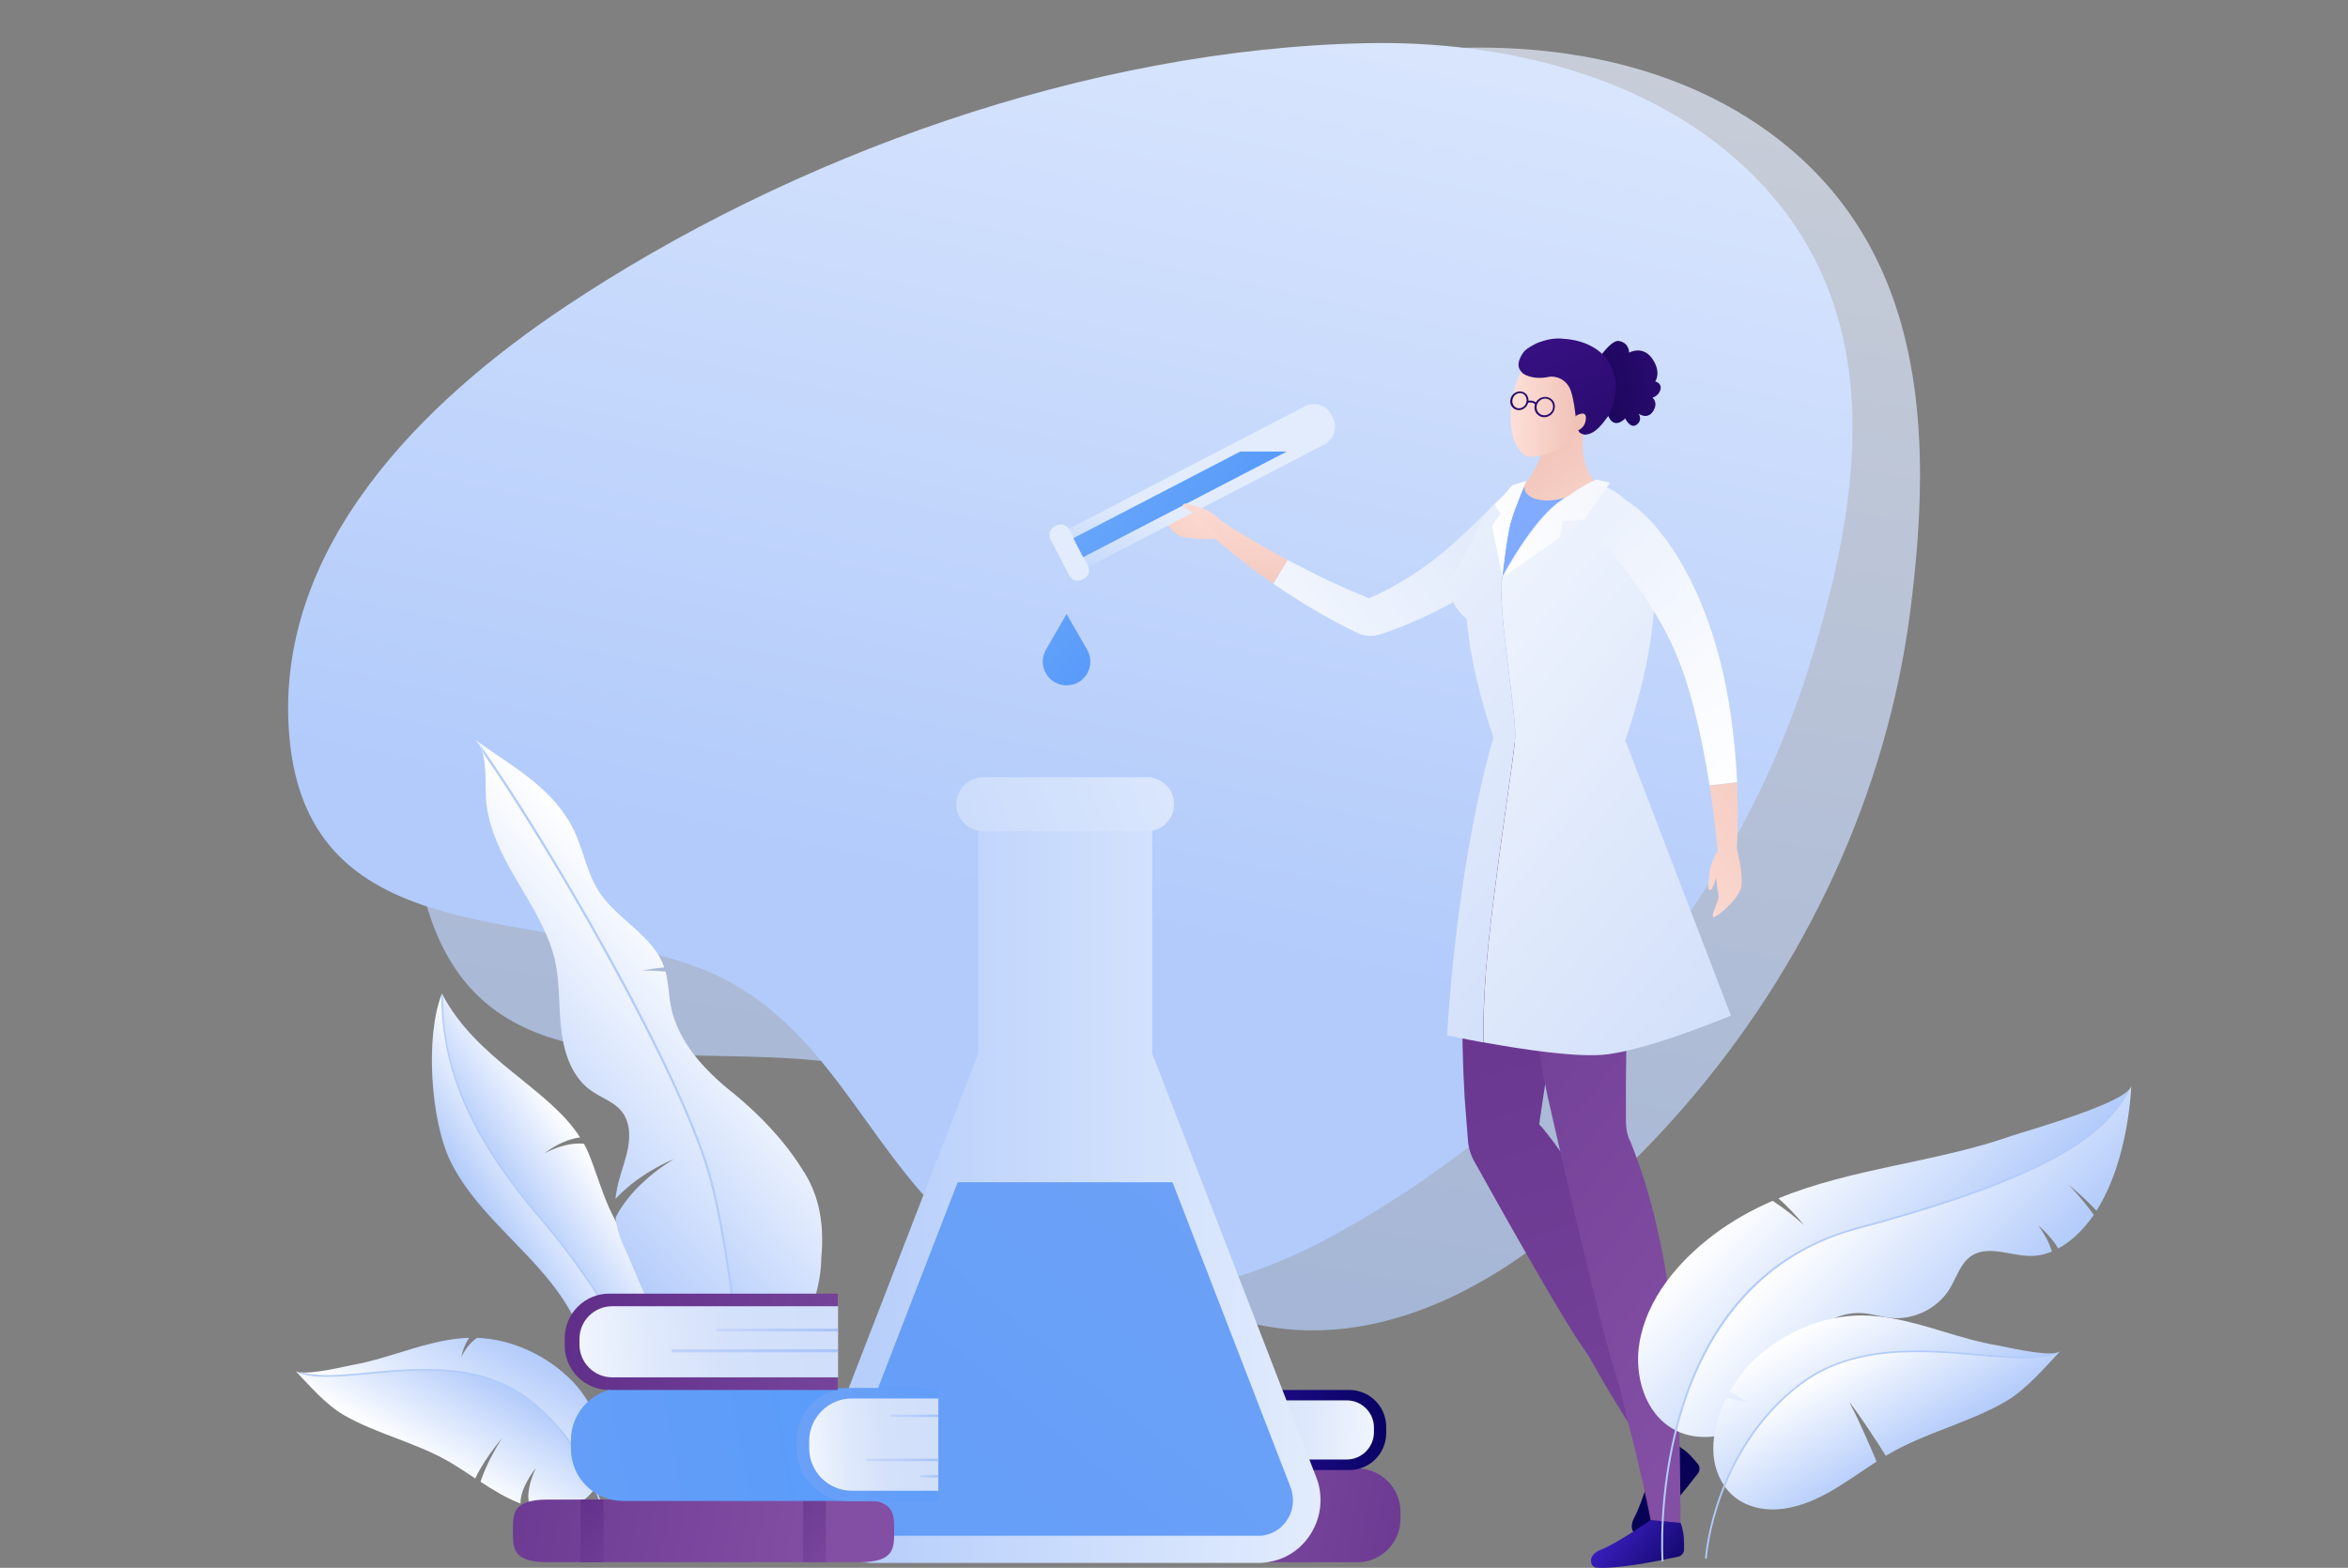
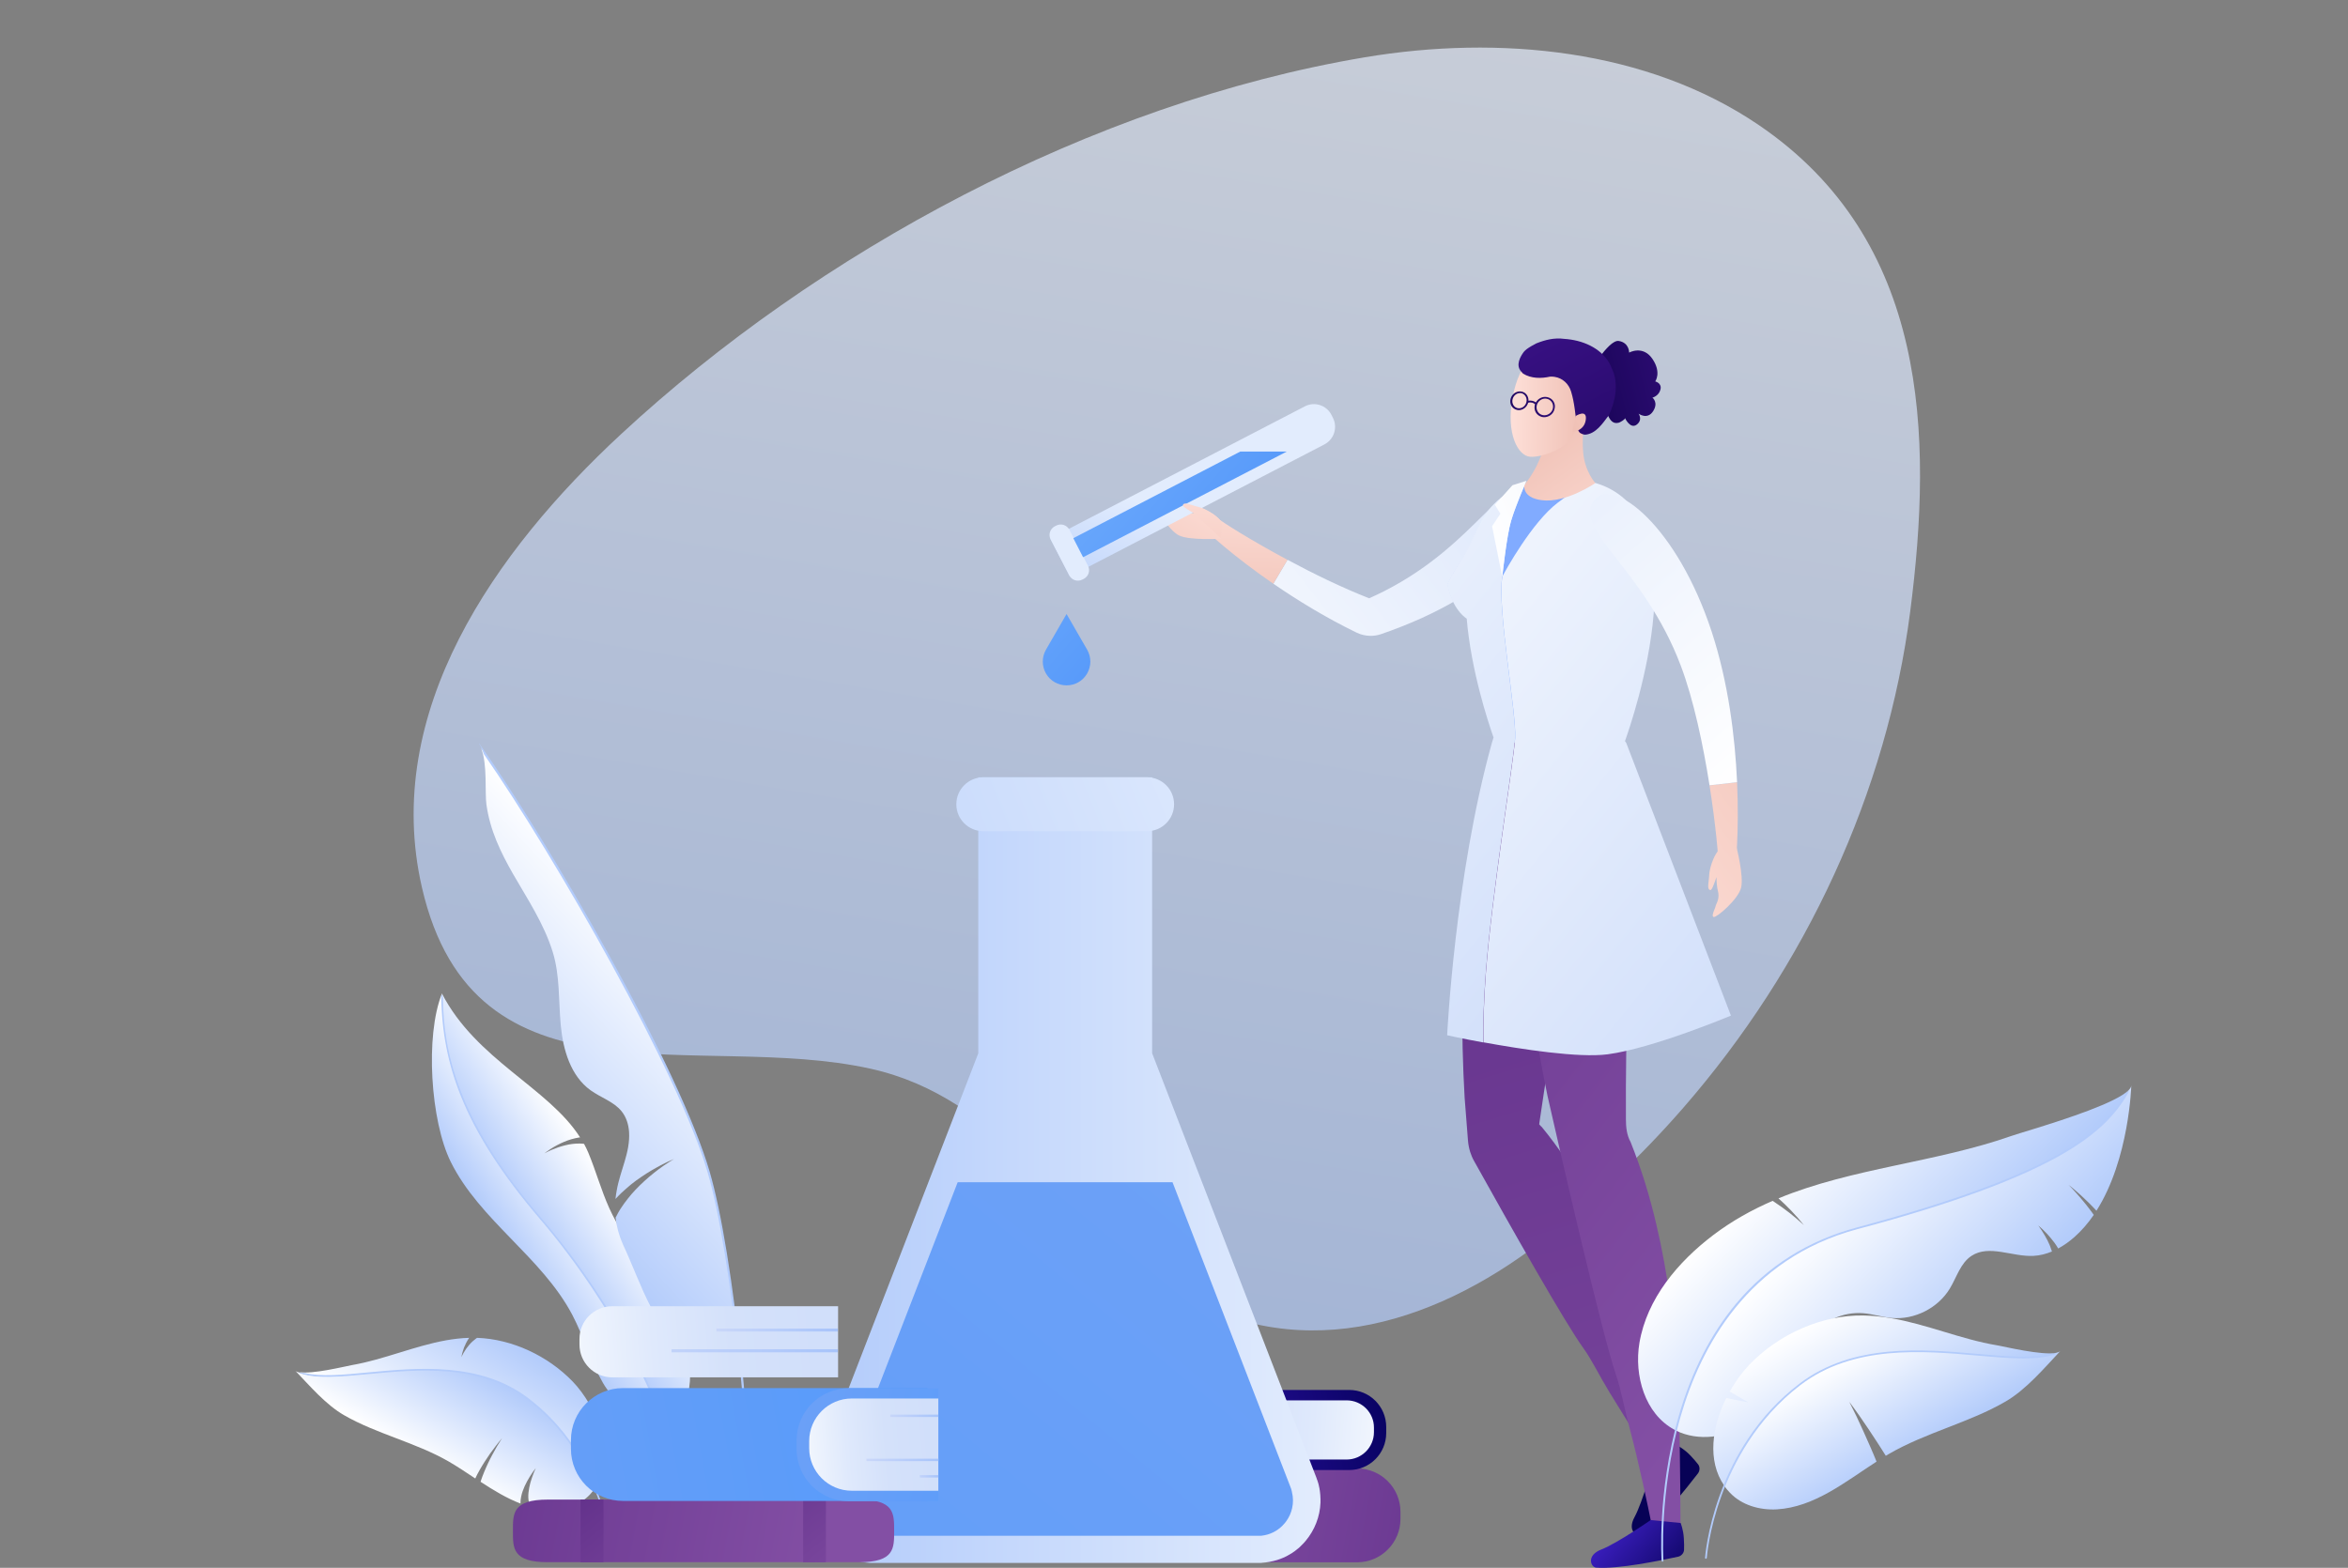
<svg xmlns="http://www.w3.org/2000/svg" width="527" height="352" viewBox="0 0 527 352" fill="none">
  <rect x="0" y="0" width="527" height="352" fill="#808080" stroke="none" />
  <path opacity="0.7" d="M139.419 97.451C183.322 56.747 244.823 23.213 306.301 12.867C336.503 7.8 369.692 11.046 394.713 28.047C432.85 53.945 433.854 97.661 428.743 137.267C423.491 178.018 405.379 217.017 377.815 248.706C368.269 259.682 357.556 269.794 345.885 278.785C321.052 297.887 290.056 307.205 261.464 288.546C238.148 273.32 224.821 246.441 195.342 239.926C156.808 231.425 106.417 250.248 94.7 199.245C85.644 159.803 111.061 123.723 139.419 97.451Z" fill="url(#paint0_linear_575_2084)" />
-   <path d="M335.848 252.536C324.458 261.97 312.112 270.377 298.971 277.546C271.033 292.772 238.777 297.443 213.803 274.907C193.451 256.529 185.025 228.085 157.04 217.366C120.443 203.378 67.298 214.587 64.754 162.628C62.793 122.438 94.302 90.561 126.955 68.797C177.556 35.052 244.285 10.929 306.883 9.691C337.622 9.084 369.855 17.117 391.584 37.504C424.704 68.563 417.935 111.812 405.892 150.134C393.498 189.53 368.688 225.33 335.848 252.536Z" fill="url(#paint1_linear_575_2084)" />
  <path d="M99.204 223.042C95.377 232.499 96.637 251.695 101.165 260.85C107.677 273.997 121.611 282.217 128.45 295.201C131.04 300.129 132.534 305.617 135.312 310.451C137.716 314.631 144.064 321.03 149.105 319.722C142.92 303.188 132.371 286.444 121.307 273.554C103.546 252.816 99.251 237.824 99.204 223.042Z" fill="url(#paint2_linear_575_2084)" />
  <path d="M136.735 271.218C134.915 267.178 133.748 262.881 132.044 258.795C131.764 258.117 131.437 257.463 131.087 256.81C130.76 256.763 130.41 256.74 130.06 256.74C129.523 256.74 128.986 256.763 128.45 256.833C127.913 256.903 127.376 256.996 126.839 257.137C126.302 257.277 125.765 257.417 125.252 257.604C124.715 257.79 124.202 258.001 123.688 258.211C123.175 258.444 122.661 258.678 122.171 258.958C122.615 258.608 123.081 258.281 123.548 257.977C124.015 257.674 124.528 257.37 125.019 257.113C125.532 256.833 126.046 256.599 126.582 256.366C127.119 256.132 127.656 255.946 128.216 255.782C128.776 255.619 129.36 255.479 129.943 255.385C130.037 255.362 130.13 255.362 130.2 255.362C123.081 244.199 106.86 237.941 99.181 223.042C99.228 237.801 103.522 252.816 121.284 273.554C132.347 286.468 142.897 303.188 149.082 319.722C150.436 319.371 151.696 318.461 152.77 316.826C156.808 310.568 154.404 300.806 151.323 294.711C147.168 286.468 140.54 279.625 136.735 271.218Z" fill="url(#paint3_linear_575_2084)" />
  <path d="M159.025 263.021C152.233 239.739 123.618 190.254 108.004 168.023C109.427 171.572 108.797 177.831 109.171 180.61C109.988 186.471 112.415 191.422 115.146 196.209C118.39 201.861 122.054 207.302 124.062 213.747C125.695 219.025 125.345 224.676 125.859 230.188C126.372 235.699 128.076 241.56 132.557 244.783C134.845 246.441 137.739 247.305 139.513 249.5C140.586 250.831 141.077 252.466 141.193 254.171C141.473 258.771 139.209 262.718 138.416 267.295C138.299 267.925 138.206 268.556 138.136 269.187C138.579 268.719 139.023 268.252 139.466 267.832C140.166 267.178 140.89 266.548 141.613 265.941C142.36 265.357 143.107 264.773 143.901 264.259C144.671 263.722 145.464 263.232 146.281 262.741C147.098 262.274 147.915 261.807 148.732 261.387C149.572 260.966 150.413 260.569 151.276 260.219C150.483 260.686 149.689 261.2 148.942 261.714C148.172 262.251 147.448 262.788 146.725 263.372C146.001 263.956 145.301 264.539 144.624 265.17C143.947 265.777 143.294 266.431 142.664 267.085C142.033 267.739 141.45 268.439 140.89 269.14C140.33 269.84 139.816 270.564 139.326 271.312L138.976 271.872L138.649 272.456C138.532 272.643 138.439 272.83 138.346 273.04L138.182 273.32C138.182 273.343 138.159 273.367 138.159 273.367C138.392 275.445 138.953 277.453 139.816 279.392C144.111 288.523 146.888 299.382 155.944 304.729C157.671 305.71 159.585 306.457 161.709 306.901C163.32 307.228 164.86 307.322 166.33 307.228C164.557 290.998 162.106 273.554 159.025 263.021Z" fill="url(#paint4_linear_575_2084)" />
-   <path d="M180.241 262.788C178.841 260.546 177.3 258.374 175.596 256.319C172.212 252.209 168.338 248.473 164.3 245.203C162.713 243.942 161.149 242.588 159.679 241.14C155.267 236.82 151.65 231.682 150.529 225.68C150.062 223.182 150.039 220.59 149.386 218.138C149.035 218.091 148.662 218.067 148.312 218.044C146.912 217.927 145.511 217.881 144.111 217.927C145.488 217.624 146.888 217.414 148.289 217.273C148.545 217.25 148.825 217.227 149.082 217.203C149.082 217.18 149.059 217.157 149.059 217.133C146.725 210.291 139.163 206.788 134.938 200.927C131.39 195.999 130.947 189.764 127.819 184.533C122.731 175.963 114.305 171.712 106.533 166.014C107.14 166.458 107.607 167.159 107.957 167.999C123.571 190.254 152.186 239.715 158.978 262.998C162.059 273.53 164.51 290.975 166.284 307.228C177.744 306.411 184.232 293.31 184.349 282.217C184.512 280.536 184.582 278.831 184.512 277.15C184.396 272.106 183.089 267.155 180.241 262.788Z" fill="url(#paint5_linear_575_2084)" />
  <path d="M104.153 302.534C103.896 303.235 103.686 303.959 103.569 304.706C103.849 304.029 104.223 303.398 104.643 302.791C105.063 302.207 105.53 301.647 106.043 301.18C106.3 300.946 106.557 300.736 106.837 300.526C106.907 300.479 107 300.409 107.07 300.362C115.006 300.643 122.941 304.426 128.45 310.077C133.934 315.729 138.556 326.798 133.561 334.107C130.854 327.522 126.209 319.885 118.367 313.977C101.562 301.343 77.008 311.852 67.205 308.045C70.006 308.606 77.545 306.738 78.992 306.481C86.204 305.22 92.949 302.207 100.091 300.923C101.795 300.619 103.546 300.409 105.296 300.362C105.273 300.409 105.25 300.433 105.226 300.479C104.783 301.133 104.433 301.834 104.153 302.534Z" fill="url(#paint6_linear_575_2084)" />
  <path d="M118.343 314C126.209 319.909 130.83 327.545 133.538 334.13C133.211 334.621 132.814 335.111 132.394 335.555C130.06 338.054 126.489 339.081 123.081 338.918C121.728 338.848 120.397 338.614 119.114 338.287C119.09 338.194 119.067 338.124 119.02 338.054C118.74 337.563 118.6 336.886 118.577 336.185C118.553 335.485 118.647 334.738 118.787 333.99C118.927 333.243 119.137 332.496 119.394 331.772C119.65 331.024 119.93 330.301 120.257 329.6C119.767 330.207 119.324 330.861 118.903 331.538C118.483 332.215 118.11 332.916 117.76 333.663C117.433 334.411 117.13 335.181 116.966 336.045C116.873 336.466 116.826 336.909 116.826 337.376C116.826 337.446 116.826 337.516 116.826 337.563C113.699 336.372 110.758 334.574 107.864 332.682C107.887 332.636 107.91 332.566 107.91 332.519C108.027 332.192 108.144 331.842 108.26 331.515C108.4 331.188 108.517 330.838 108.657 330.511C108.937 329.857 109.217 329.18 109.521 328.549C109.824 327.895 110.151 327.265 110.501 326.611C110.851 325.98 111.201 325.35 111.551 324.719C111.925 324.089 112.298 323.482 112.695 322.874C112.228 323.435 111.761 323.995 111.318 324.579C110.874 325.163 110.431 325.747 110.011 326.331C109.591 326.938 109.194 327.545 108.797 328.152C108.4 328.759 108.027 329.39 107.654 330.044C107.467 330.371 107.303 330.698 107.117 331.024C106.953 331.328 106.813 331.632 106.673 331.935C104.666 330.604 102.659 329.25 100.675 328.105C93.229 323.832 84.5 321.917 77.242 317.737C73.157 315.401 69.516 311.128 66.272 307.742C66.435 307.929 66.738 308.045 67.135 308.139C76.985 311.852 101.538 301.343 118.343 314Z" fill="url(#paint7_linear_575_2084)" />
  <path d="M99.041 223.579C99.134 231.682 100.535 238.851 103.452 246.114C106.953 254.825 112.765 263.815 121.167 273.647C138.369 293.73 155.337 324.696 154.497 348.632C154.497 348.726 154.567 348.819 154.66 348.819C154.707 348.819 154.73 348.819 154.777 348.796C154.824 348.773 154.847 348.702 154.847 348.656C155.057 342.911 154.264 336.559 152.49 329.74C150.856 323.411 148.359 316.733 145.138 309.867C139.186 297.256 130.784 284.319 121.448 273.437C102.589 251.438 99.578 236.119 99.391 224.046C99.321 223.836 99.275 223.625 99.228 223.415C99.181 223.415 99.158 223.415 99.111 223.415C99.088 223.462 99.064 223.532 99.041 223.579Z" fill="#B2CBFB" />
  <path d="M107.514 166.948C107.794 167.322 108.004 167.742 108.167 168.209C108.33 168.536 108.447 168.863 108.54 169.214C124.855 192.73 152.326 240.906 158.792 263.115C161.476 272.269 163.973 287.612 166.237 308.723C168.384 328.689 165.117 348.889 165.093 349.076C165.07 349.216 165.163 349.356 165.303 349.38C165.397 349.403 165.467 349.356 165.514 349.31C165.56 349.263 165.584 349.216 165.584 349.17C165.607 348.959 168.898 328.689 166.727 308.676C164.44 287.542 161.943 272.152 159.258 262.975C156.108 252.209 147.892 234.578 136.105 213.35C126.489 195.976 115.379 177.948 107.537 166.902C107.537 166.925 107.514 166.925 107.514 166.948Z" fill="#B2CBFB" />
  <path d="M137.132 348.446C137.132 348.399 136.689 343.028 134.145 336.139C131.811 329.787 127.143 320.819 118.227 314.117C107.607 306.154 93.836 307.438 82.75 308.489C76.331 309.096 70.776 309.61 67.159 308.232C67.182 308.186 67.229 308.162 67.252 308.115C67.625 308.232 68.046 308.256 68.442 308.256C71.967 309.143 77.008 308.676 82.726 308.115C93.86 307.065 107.724 305.757 118.46 313.814C122.428 316.803 125.905 320.469 128.776 324.743C131.087 328.152 133.001 331.935 134.495 336.022C137.039 342.958 137.482 348.352 137.482 348.422C137.482 348.469 137.482 348.492 137.459 348.516C137.435 348.562 137.389 348.609 137.319 348.609C137.225 348.633 137.155 348.562 137.132 348.446Z" fill="#B2CBFB" />
  <path d="M304.62 329.693H247.717V350.757H304.597C309.965 350.757 314.33 346.39 314.33 341.019V339.431C314.33 334.06 309.988 329.693 304.62 329.693Z" fill="url(#paint8_linear_575_2084)" />
  <path d="M262.468 329.715H245.733V350.779H262.468C267.836 350.779 272.201 346.412 272.201 341.041V339.453C272.201 334.082 267.86 329.715 262.468 329.715Z" fill="url(#paint9_linear_575_2084)" />
  <path d="M261.885 331.632H245.733V348.866H261.885C266.273 348.866 269.844 345.293 269.844 340.903V339.595C269.844 335.204 266.296 331.632 261.885 331.632Z" fill="url(#paint10_linear_575_2084)" />
-   <path d="M249.187 345.946H245.733V346.39H249.187V345.946Z" fill="url(#paint11_linear_575_2084)" />
  <path d="M254.695 334.644H245.733V335.088H254.695V334.644Z" fill="url(#paint12_linear_575_2084)" />
  <path d="M259.153 342.887H245.733V343.331H259.153V342.887Z" fill="url(#paint13_linear_575_2084)" />
  <path d="M302.823 312.062H260.158V330.044H302.823C307.421 330.044 311.132 326.331 311.132 321.73V320.376C311.132 315.775 307.421 312.062 302.823 312.062Z" fill="url(#paint14_linear_575_2084)" />
  <path d="M302.24 314.397H260.111V327.685H302.24C305.624 327.685 308.378 324.929 308.378 321.543V320.539C308.401 317.153 305.647 314.397 302.24 314.397Z" fill="url(#paint15_linear_575_2084)" />
  <path d="M291.2 322.453H260.157V323.014H291.2V322.453Z" fill="url(#paint16_linear_575_2084)" />
  <path d="M282.797 318.577H260.157V319.114H282.797V318.577Z" fill="url(#paint17_linear_575_2084)" />
  <path d="M335.429 166.715H357.952C357.462 170.451 356.622 176.943 356.062 180.75C355.268 187.078 354.498 193.36 353.681 199.642C351.09 219.959 348.5 231.238 345.559 251.765C345.535 251.976 345.489 252.209 345.465 252.419C345.652 252.653 345.839 252.863 346.072 253.05C348.009 255.408 349.807 257.861 351.487 260.359C353.168 262.858 354.731 265.427 356.202 268.042C366.448 286.141 377.161 326.401 377.161 326.401L372.47 331.095C370.252 326.751 365.328 319.325 361.22 312.553C358.956 308.839 357.205 305.196 355.432 302.744C351.324 297.116 338.907 275.141 330.854 260.663C330.481 260.009 330.201 259.332 329.968 258.608C329.711 257.767 329.547 256.903 329.477 256.016C329.174 252.092 328.894 248.753 328.731 246.441C328.31 239.132 328.124 231.635 328.24 224.56C328.357 217.484 328.801 210.805 329.641 205.107C332.232 187.709 334.355 172.903 335.429 166.715Z" fill="url(#paint18_linear_575_2084)" />
  <path d="M376.671 324.649C376.671 324.649 378.048 325.35 379.425 326.798C380.102 327.498 380.686 328.199 381.129 328.759C381.573 329.32 381.549 330.184 381.106 330.791C378.702 333.92 372.563 341.673 368.572 344.499C367.615 345.176 365.071 343.869 366.868 340.599C368.665 337.33 371.093 328.456 371.093 328.456L376.671 324.649Z" fill="url(#paint19_linear_575_2084)" />
  <path d="M364.558 166.271C364.628 170.008 364.768 176.5 364.768 180.306C364.931 186.635 365.094 192.917 365.234 199.199C365.678 219.515 364.814 230.795 364.931 251.322C364.931 253.026 365.118 254.871 365.981 256.389C367.195 259.448 368.292 262.531 369.249 265.614C370.206 268.719 371.046 271.825 371.77 274.955C377.091 297.373 377.044 319.932 377.185 342.491L370.813 342.818C369.786 337.703 367.918 328.783 365.748 320.586C364.558 316.079 363.787 311.829 362.737 308.769C359.586 299.638 350.133 258.421 347.333 246.044C345.815 238.735 344.508 231.238 343.551 224.163C342.618 217.087 342.058 210.408 342.034 204.71C342.011 187.265 341.894 172.483 342.034 166.295H364.558V166.271Z" fill="url(#paint20_linear_575_2084)" />
  <path d="M307.304 134.325C308.495 133.788 309.638 133.25 310.735 132.69C331.835 121.948 337.67 105.344 344.672 110.108C350.11 113.798 341.754 128.487 318.998 138.808C316.034 140.14 312.999 141.331 309.942 142.381C309.172 142.638 308.331 142.778 307.514 142.755C306.488 142.732 305.461 142.498 304.527 142.054C297.595 138.692 291.2 134.768 285.808 131.055L288.982 125.684C294.677 128.743 301.166 131.919 307.304 134.325Z" fill="url(#paint21_linear_575_2084)" />
  <path d="M272.831 116.016C274.582 117.417 281.023 121.434 288.959 125.684L285.785 131.055C276.799 124.867 270.567 119.216 269.307 117.674C266.903 114.708 269.307 113.237 272.831 116.016Z" fill="url(#paint22_linear_575_2084)" />
  <path d="M385.727 195.042C385.774 192.8 385.097 185.234 383.696 176.336L389.881 175.636C390.372 186.565 389.625 194.925 389.158 196.863C388.271 200.576 385.634 199.549 385.727 195.042Z" fill="url(#paint23_linear_575_2084)" />
  <path d="M364.488 166.622C364.814 165.711 367.942 157.047 369.809 146.725C370.976 140.35 371.42 134.605 371.186 129.654C370.883 123.466 369.459 118.515 366.962 114.919C363.601 110.085 358.256 107.609 351.044 107.609C350.74 107.609 350.437 107.609 350.11 107.633C340.797 107.889 334.496 111.883 331.368 119.519L329.034 124.166C328.731 124.657 328.404 125.17 328.054 125.731C326.887 127.576 325.58 129.678 324.949 131.172C324.996 131.499 325.393 134.278 327.447 137.01C327.96 137.688 328.661 138.388 329.267 138.785L329.314 138.808V138.855C330.481 152.306 335.289 165.431 335.733 166.575H364.488V166.622Z" fill="#81ABFF" />
  <path d="M333.515 218.231C334.869 200.716 339.7 171.152 340.074 165.757C340.447 160.363 335.966 136.426 337.203 129.444C337.203 129.397 337.226 129.374 337.226 129.327C337.226 129.351 337.226 129.351 337.226 129.374C337.903 128.09 343.855 117.254 349.597 112.887C353.354 110.038 355.688 108.707 356.925 108.123C382.879 114.148 366.331 161.904 364.721 166.388L365.001 166.785L388.504 228.016C388.504 228.016 370.999 235.372 360.846 236.703C354.335 237.567 341.428 235.559 332.955 234.017C332.908 229.907 333.025 224.63 333.515 218.231Z" fill="url(#paint24_linear_575_2084)" />
  <path d="M335.219 165.571C333.959 161.974 330.201 150.625 329.197 138.902C328.637 138.528 327.914 137.851 327.354 137.104C325.136 134.138 324.833 131.172 324.833 131.172C325.65 129.21 327.68 126.175 328.917 124.12C329.688 122.578 330.481 121.037 331.251 119.472C333.235 114.638 336.666 110.785 342.221 108.847C341.498 110.528 339.98 114.171 339.187 116.857C338.207 120.08 337.366 127.903 337.203 129.327C337.203 129.374 337.18 129.397 337.18 129.444C335.966 136.426 340.424 160.363 340.05 165.757C339.677 171.152 334.846 200.716 333.492 218.231C333.002 224.653 332.862 229.931 332.908 234.041C328.147 233.177 324.809 232.429 324.809 232.429C324.809 232.429 326.513 196.793 334.846 166.785C334.986 166.388 335.102 165.968 335.219 165.571Z" fill="url(#paint25_linear_575_2084)" />
  <path d="M377.231 149.411C368.852 127.249 352.491 118.608 357.976 112.14C362.224 107.142 376.391 118.095 384.187 141.844C387.921 153.24 389.438 165.524 389.882 175.612L383.696 176.313C382.296 167.416 380.149 157.117 377.231 149.411Z" fill="url(#paint26_linear_575_2084)" />
  <path d="M355.852 93.177C355.852 93.177 354.941 97.264 355.338 101.608C355.735 105.928 358.069 108.45 358.069 108.45C358.069 108.45 351.487 113.004 346.049 112.303C341.451 111.719 342.151 108.824 342.151 108.824C342.151 108.824 344.718 105.928 346.119 101.608C347.519 97.287 347.729 93.644 347.729 93.644L355.852 93.177Z" fill="url(#paint27_linear_575_2084)" />
-   <path d="M337.506 129.491C337.506 129.491 343.832 117.534 349.923 112.887C356.015 108.24 358.396 107.656 358.396 107.656L361.383 108.38L355.572 116.623L350.764 117.067L350.063 120.687L337.506 129.491Z" fill="url(#paint28_linear_575_2084)" />
  <path d="M342.618 107.936C342.618 107.936 340.261 113.284 339.187 116.834C338.113 120.407 337.18 129.537 337.18 129.537L334.892 118.141L336.76 115.339L335.522 113.331L339.467 108.94L342.618 107.936Z" fill="url(#paint29_linear_575_2084)" />
  <path d="M377.208 341.93C377.208 341.93 377.815 343.355 377.931 345.34C378.001 346.297 378.001 347.231 377.978 347.955C377.955 348.656 377.395 349.333 376.648 349.497C372.797 350.337 363.11 352.346 358.232 351.949C357.065 351.855 355.945 349.216 359.446 347.862C362.947 346.507 370.486 341.276 370.486 341.276L377.208 341.93Z" fill="url(#paint30_linear_575_2084)" />
  <path d="M383.626 196.373C383.58 197.89 383.02 199.688 383.86 199.829C384.256 199.899 384.747 198.334 385.26 196.933C385.26 198.124 385.377 199.175 385.54 199.852C386.1 201.837 385.167 202.864 385.073 203.401C384.98 203.962 383.976 205.713 384.63 205.877C385.283 206.063 390.068 201.977 390.768 199.362C391.468 196.746 389.694 189.951 389.694 189.951L386.964 190.254C385.097 190.254 383.673 194.831 383.626 196.373Z" fill="url(#paint31_linear_575_2084)" />
  <path d="M268.933 113.798C267.439 113.471 265.805 112.583 265.502 113.377C265.362 113.751 266.786 114.522 268.069 115.292C266.902 115.059 265.829 114.965 265.152 115.035C263.098 115.199 262.281 114.101 261.745 113.891C261.231 113.681 259.691 112.373 259.387 112.98C259.084 113.588 262.211 119.052 264.639 120.219C267.066 121.387 274.091 120.943 274.091 120.943L274.301 118.211C274.651 116.366 270.427 114.125 268.933 113.798Z" fill="url(#paint32_linear_575_2084)" />
  <path d="M356.248 84.443C356.248 84.443 360.94 76.177 363.32 76.55C365.701 76.924 365.654 79.166 365.654 79.166C365.654 79.166 368.712 77.438 370.859 80.543C372.983 83.649 371.513 85.634 371.513 85.634C371.513 85.634 373.053 85.985 372.68 87.456C372.306 88.927 370.883 89.277 370.883 89.277C370.883 89.277 372.306 90.352 371.023 92.337C369.739 94.322 367.778 92.874 367.778 92.874C367.778 92.874 368.782 94.275 367.335 95.349C365.911 96.4 364.721 93.878 364.721 93.855C364.861 94.135 363.554 94.835 363.39 94.882C362.083 95.279 361.407 94.392 360.916 93.294C359.539 90.258 357.812 87.386 356.248 84.443Z" fill="url(#paint33_linear_575_2084)" />
  <path d="M349.55 77.694C361.22 77.578 362.083 88.343 358.652 92.85C355.502 96.984 354.521 94.812 352.817 98.105C351.51 100.65 346.072 102.775 343.388 102.542C340.727 102.308 337.973 97.427 339.49 89.254C341.031 80.987 345.255 77.718 349.55 77.694Z" fill="url(#paint34_linear_575_2084)" />
  <path d="M341.848 83.883C343.668 85.004 345.885 85.004 347.916 84.56C348.266 84.537 348.593 84.56 348.896 84.607C350.717 84.864 352.117 86.195 352.631 87.923C353.424 90.515 353.564 93.131 353.961 95.769C353.984 96.003 354.055 96.213 354.125 96.4C354.241 96.704 354.405 96.984 354.638 97.194C355.011 97.427 355.408 97.568 355.782 97.591C358.209 97.404 359.703 95.046 361.01 93.341C361.173 93.037 361.337 92.734 361.453 92.43C361.593 92.126 361.71 91.799 361.803 91.472C361.92 91.192 362.013 90.889 362.107 90.562C362.574 88.974 362.807 87.129 362.55 85.284C362.48 84.794 362.364 84.327 362.224 83.836C362.107 83.486 361.943 83.136 361.803 82.809C360.403 78.979 356.575 76.854 352.607 76.247C352.117 76.177 351.604 76.106 351.114 76.083C348.85 75.779 346.842 76.293 344.835 77.087C344.088 77.484 343.295 77.905 342.618 78.418C342.384 78.605 342.198 78.792 342.011 79.002C341.264 80.006 340.12 81.945 341.404 83.392C341.638 83.649 341.848 83.883 341.848 83.883Z" fill="url(#paint35_linear_575_2084)" />
  <path d="M353.634 93.411C353.634 93.411 356.272 91.706 355.921 94.251C355.595 96.797 352.934 96.984 352.934 96.984L353.634 93.411Z" fill="url(#paint36_linear_575_2084)" />
  <path d="M347.285 89.161C346.258 88.927 345.208 89.464 344.718 90.352C344.508 90.188 344.275 90.071 343.995 90.001C343.691 89.931 343.364 89.908 343.061 89.978C343.108 88.997 342.501 88.11 341.544 87.923C340.447 87.689 339.327 88.413 339.047 89.558C338.907 90.095 338.977 90.655 339.233 91.122C339.514 91.589 339.957 91.916 340.494 92.033C340.61 92.056 340.727 92.079 340.844 92.079C341.801 92.103 342.711 91.426 342.991 90.421C343.271 90.328 343.575 90.328 343.878 90.398C344.135 90.468 344.345 90.585 344.531 90.749C344.508 90.795 344.485 90.842 344.485 90.912C344.345 91.496 344.415 92.103 344.718 92.617C345.022 93.13 345.535 93.481 346.118 93.621C346.258 93.644 346.399 93.667 346.539 93.667C347.612 93.691 348.639 92.967 348.896 91.869C349.269 90.632 348.522 89.417 347.285 89.161ZM342.594 90.305C342.361 91.239 341.474 91.823 340.61 91.636C340.214 91.542 339.864 91.285 339.654 90.912C339.444 90.538 339.373 90.071 339.49 89.628C339.7 88.81 340.424 88.227 341.194 88.25C341.287 88.25 341.381 88.273 341.474 88.273C342.314 88.483 342.828 89.394 342.594 90.305ZM348.522 91.753C348.266 92.757 347.239 93.41 346.258 93.2C345.792 93.107 345.372 92.803 345.138 92.406C344.881 91.986 344.811 91.472 344.928 90.982C345.162 90.095 345.978 89.464 346.865 89.487C346.982 89.487 347.099 89.511 347.192 89.534C348.196 89.744 348.779 90.749 348.522 91.753Z" fill="url(#paint37_linear_575_2084)" />
  <path d="M299.159 93.784L298.832 93.13C297.712 90.958 295.027 90.094 292.857 91.238L235.72 120.896L240.132 129.42L297.245 99.785C299.439 98.641 300.279 95.956 299.159 93.784Z" fill="url(#paint38_linear_575_2084)" />
  <path d="M244.192 127.015L240.015 118.935C239.455 117.861 238.148 117.441 237.074 118.001L236.747 118.165C235.674 118.725 235.254 120.033 235.814 121.107L239.991 129.187C240.552 130.261 241.859 130.681 242.932 130.121L243.259 129.957C244.332 129.397 244.752 128.089 244.192 127.015Z" fill="url(#paint39_linear_575_2084)" />
  <path d="M278.386 101.374H288.819L243.096 125.1L240.902 120.827L278.386 101.374Z" fill="url(#paint40_linear_575_2084)" />
  <path d="M239.385 153.87C241.322 153.87 243.049 152.866 244.006 151.208C244.963 149.527 244.963 147.542 244.006 145.861L239.385 137.851L234.763 145.861C233.807 147.542 233.807 149.527 234.763 151.208C235.72 152.866 237.471 153.87 239.385 153.87Z" fill="url(#paint41_linear_575_2084)" />
  <path d="M268.933 113.798C267.439 113.471 265.806 112.583 265.502 113.377C265.362 113.751 266.786 114.522 268.07 115.292L274.091 120.943L274.301 118.211C274.651 116.366 270.427 114.125 268.933 113.798Z" fill="url(#paint42_linear_575_2084)" />
  <path d="M185.399 346.297C185.376 346.274 185.376 346.25 185.353 346.25C185.259 346.157 185.189 346.064 185.119 345.97L185.096 345.947C183.112 343.565 181.898 340.552 181.782 337.353C181.782 337.33 181.782 337.283 181.782 337.26C181.782 337.143 181.782 337.049 181.782 336.933C181.782 336.863 181.782 336.793 181.782 336.723C181.782 336.652 181.782 336.582 181.782 336.512C181.782 336.419 181.782 336.326 181.805 336.209C181.805 336.162 181.805 336.115 181.805 336.069C181.805 335.952 181.828 335.835 181.828 335.718C181.828 335.695 181.828 335.672 181.828 335.625C181.828 335.508 181.852 335.368 181.875 335.251C181.875 335.228 181.875 335.205 181.875 335.181C181.898 335.065 181.898 334.924 181.922 334.808C181.922 334.784 181.922 334.761 181.922 334.761C181.945 334.644 181.968 334.504 181.992 334.387C181.992 334.364 181.992 334.341 181.992 334.317C182.015 334.2 182.038 334.084 182.062 333.967C182.062 333.944 182.085 333.92 182.085 333.874C182.108 333.757 182.132 333.663 182.155 333.547C182.155 333.5 182.178 333.453 182.178 333.43C182.202 333.336 182.225 333.243 182.248 333.15C182.272 333.103 182.272 333.033 182.295 332.986C182.318 332.916 182.342 332.846 182.365 332.776C182.388 332.706 182.412 332.612 182.435 332.542C182.458 332.496 182.458 332.449 182.482 332.402C182.528 332.286 182.552 332.192 182.599 332.099C182.599 332.075 182.622 332.052 182.622 332.029C182.645 331.935 182.692 331.842 182.715 331.748L219.569 236.493V174.515H224.354H253.809H258.594V236.469L295.448 331.725C295.494 331.818 295.518 331.912 295.541 332.005C295.541 332.029 295.564 332.052 295.564 332.075C295.611 332.169 295.634 332.286 295.681 332.379C295.704 332.426 295.704 332.472 295.728 332.519C295.751 332.589 295.774 332.683 295.798 332.753C295.821 332.823 295.844 332.893 295.868 332.963C295.891 333.009 295.891 333.08 295.914 333.126C295.938 333.22 295.961 333.313 295.984 333.406C295.984 333.453 296.008 333.5 296.008 333.523C296.031 333.64 296.055 333.733 296.078 333.85C296.078 333.874 296.101 333.897 296.101 333.944C296.125 334.06 296.148 334.177 296.171 334.294C296.171 334.317 296.171 334.341 296.171 334.364C296.195 334.481 296.218 334.621 296.241 334.738C296.241 334.761 296.241 334.784 296.241 334.784C296.265 334.901 296.288 335.041 296.288 335.158C296.288 335.181 296.288 335.205 296.288 335.228C296.311 335.345 296.311 335.485 296.335 335.602C296.335 335.625 296.335 335.648 296.335 335.695C296.335 335.812 296.358 335.929 296.358 336.045C296.358 336.092 296.358 336.139 296.358 336.185C296.358 336.279 296.358 336.396 296.381 336.489C296.381 336.559 296.381 336.629 296.381 336.699C296.381 336.769 296.381 336.839 296.381 336.909C296.381 337.026 296.381 337.12 296.381 337.236C296.381 337.26 296.381 337.306 296.381 337.33C296.265 340.529 295.051 343.542 293.067 345.924L293.044 345.947C292.974 346.04 292.88 346.134 292.81 346.227C292.787 346.25 292.787 346.274 292.764 346.274C292.694 346.367 292.624 346.437 292.53 346.531C292.507 346.554 292.483 346.577 292.46 346.601C292.39 346.671 292.32 346.741 292.25 346.811C292.227 346.834 292.18 346.881 292.157 346.904C292.087 346.974 292.04 347.021 291.97 347.091C291.923 347.138 291.877 347.161 291.853 347.208C291.807 347.255 291.737 347.325 291.69 347.371C291.643 347.418 291.597 347.465 291.527 347.511C291.48 347.558 291.433 347.605 291.363 347.652C291.293 347.698 291.246 347.745 291.176 347.792C291.13 347.838 291.083 347.862 291.036 347.909C290.966 347.955 290.896 348.002 290.826 348.072C290.78 348.095 290.733 348.142 290.71 348.165C290.64 348.212 290.57 348.282 290.5 348.329C290.453 348.352 290.43 348.376 290.383 348.399C290.313 348.446 290.219 348.516 290.149 348.562C290.126 348.586 290.079 348.609 290.056 348.632C289.963 348.679 289.893 348.749 289.799 348.796C289.776 348.819 289.729 348.843 289.706 348.843C289.613 348.889 289.519 348.959 289.426 349.006C289.403 349.029 289.379 349.029 289.356 349.053C289.263 349.099 289.169 349.17 289.052 349.216C289.029 349.24 289.006 349.24 288.982 349.263C288.889 349.31 288.772 349.38 288.679 349.426C288.656 349.45 288.632 349.45 288.609 349.45C288.516 349.496 288.399 349.543 288.306 349.613C288.282 349.613 288.259 349.637 288.236 349.637C288.119 349.683 288.026 349.73 287.909 349.777C287.885 349.777 287.862 349.8 287.839 349.8C287.722 349.847 287.629 349.893 287.512 349.94C287.489 349.94 287.465 349.964 287.442 349.964C287.325 350.01 287.232 350.057 287.115 350.08C287.092 350.08 287.069 350.104 287.045 350.104C286.929 350.15 286.835 350.174 286.718 350.22C286.695 350.22 286.648 350.244 286.625 350.244C286.508 350.267 286.415 350.314 286.298 350.337C286.275 350.337 286.228 350.361 286.205 350.361C286.088 350.384 285.995 350.431 285.878 350.454C285.832 350.454 285.808 350.477 285.762 350.477C285.668 350.501 285.551 350.524 285.458 350.547C285.411 350.547 285.365 350.571 285.318 350.571C285.225 350.594 285.131 350.617 285.038 350.641C284.991 350.641 284.921 350.664 284.875 350.664C284.781 350.687 284.688 350.687 284.595 350.711C284.525 350.711 284.454 350.734 284.384 350.734C284.291 350.758 284.221 350.758 284.128 350.781C284.058 350.781 283.964 350.804 283.894 350.804C283.824 350.804 283.754 350.828 283.684 350.828C283.591 350.828 283.498 350.851 283.404 350.851C283.358 350.851 283.287 350.851 283.241 350.874C283.124 350.874 283.007 350.898 282.891 350.898C282.867 350.898 282.821 350.898 282.797 350.898C282.634 350.898 282.494 350.898 282.331 350.898H195.902C195.739 350.898 195.599 350.898 195.436 350.898C195.412 350.898 195.366 350.898 195.342 350.898C195.225 350.898 195.109 350.898 194.992 350.874C194.945 350.874 194.875 350.874 194.829 350.851C194.735 350.851 194.642 350.828 194.549 350.828C194.479 350.828 194.409 350.804 194.339 350.804C194.269 350.804 194.175 350.781 194.105 350.781C194.012 350.781 193.942 350.758 193.848 350.734C193.778 350.734 193.708 350.711 193.638 350.711C193.545 350.687 193.452 350.687 193.358 350.664C193.312 350.664 193.242 350.641 193.195 350.641C193.102 350.617 193.008 350.594 192.915 350.571C192.868 350.571 192.821 350.547 192.775 350.547C192.681 350.524 192.565 350.501 192.471 350.477C192.425 350.477 192.401 350.454 192.355 350.454C192.238 350.431 192.145 350.407 192.028 350.361C192.005 350.361 191.958 350.337 191.935 350.337C191.818 350.314 191.724 350.267 191.608 350.244C191.584 350.244 191.538 350.22 191.514 350.22C191.398 350.174 191.304 350.15 191.188 350.104C191.164 350.104 191.141 350.08 191.118 350.08C191.001 350.034 190.908 349.987 190.791 349.964C190.768 349.964 190.744 349.94 190.721 349.94C190.604 349.893 190.511 349.847 190.394 349.8C190.371 349.8 190.347 349.777 190.324 349.777C190.207 349.73 190.114 349.683 189.997 349.637C189.974 349.637 189.951 349.613 189.927 349.613C189.811 349.567 189.717 349.52 189.624 349.45C189.601 349.45 189.577 349.426 189.554 349.426C189.46 349.38 189.344 349.31 189.25 349.263C189.227 349.24 189.204 349.24 189.18 349.216C189.087 349.17 188.994 349.099 188.877 349.053C188.854 349.029 188.83 349.029 188.807 349.006C188.714 348.959 188.62 348.889 188.527 348.843C188.504 348.819 188.457 348.796 188.434 348.796C188.34 348.749 188.27 348.679 188.177 348.632C188.153 348.609 188.107 348.586 188.083 348.562C188.013 348.516 187.92 348.446 187.85 348.399C187.803 348.376 187.78 348.352 187.733 348.329C187.663 348.282 187.593 348.212 187.523 348.165C187.477 348.142 187.43 348.095 187.407 348.072C187.337 348.025 187.267 347.979 187.196 347.909C187.15 347.862 187.103 347.838 187.056 347.792C186.986 347.745 186.94 347.698 186.87 347.652C186.823 347.605 186.776 347.558 186.706 347.511C186.66 347.465 186.613 347.418 186.543 347.371C186.496 347.325 186.426 347.278 186.38 347.208C186.333 347.161 186.286 347.138 186.263 347.091C186.193 347.021 186.146 346.974 186.076 346.904C186.053 346.881 186.006 346.834 185.983 346.811C185.913 346.741 185.843 346.671 185.773 346.601C185.749 346.577 185.726 346.554 185.703 346.531C185.539 346.484 185.469 346.391 185.399 346.297Z" fill="url(#paint43_linear_575_2084)" />
  <path d="M190.044 342.28C190.021 342.257 189.997 342.21 189.951 342.187C189.927 342.14 189.881 342.117 189.857 342.07C189.834 342.047 189.834 342.024 189.811 342.024C189.764 341.977 189.717 341.907 189.671 341.86C189.554 341.697 189.437 341.557 189.32 341.393C188.737 340.529 188.317 339.595 188.107 338.614C187.827 337.423 187.85 336.162 188.153 334.948C188.153 334.924 188.153 334.924 188.153 334.901C188.177 334.854 188.177 334.808 188.2 334.738C188.2 334.691 188.223 334.667 188.223 334.621C188.223 334.597 188.247 334.551 188.247 334.527C188.27 334.457 188.293 334.411 188.293 334.364V334.341C188.34 334.224 188.387 334.084 188.433 333.967L214.948 265.427H218.402H259.714H263.168L289.683 333.967C289.729 334.084 289.776 334.224 289.823 334.341V334.364C289.846 334.411 289.869 334.481 289.869 334.527C289.869 334.551 289.893 334.597 289.893 334.621C289.893 334.644 289.916 334.691 289.916 334.738C289.939 334.784 289.939 334.831 289.963 334.901C289.963 334.924 289.963 334.924 289.963 334.948C290.266 336.162 290.289 337.4 290.009 338.614C289.799 339.595 289.379 340.529 288.796 341.393C288.679 341.557 288.562 341.72 288.446 341.86C288.399 341.907 288.352 341.977 288.306 342.024C288.282 342.047 288.282 342.07 288.259 342.07C288.235 342.117 288.189 342.14 288.165 342.187C288.142 342.21 288.119 342.257 288.072 342.28C288.049 342.304 288.025 342.327 288.002 342.35C287.955 342.397 287.909 342.444 287.885 342.491L287.862 342.514C286.602 343.775 284.991 344.569 283.217 344.779H283.194C283.124 344.779 283.054 344.803 282.984 344.803C282.961 344.803 282.914 344.803 282.891 344.803C282.844 344.803 282.797 344.803 282.751 344.803C282.681 344.803 282.611 344.803 282.564 344.803C282.541 344.803 282.517 344.803 282.517 344.803C282.424 344.803 282.354 344.803 282.26 344.803H195.902C195.809 344.803 195.739 344.803 195.646 344.803C195.622 344.803 195.599 344.803 195.599 344.803C195.529 344.803 195.459 344.803 195.412 344.803C195.365 344.803 195.319 344.803 195.272 344.803C195.249 344.803 195.202 344.803 195.179 344.803C195.109 344.803 195.039 344.779 194.969 344.779H194.945C193.148 344.569 191.538 343.775 190.301 342.514L190.277 342.491C190.231 342.444 190.184 342.397 190.161 342.35C190.091 342.327 190.067 342.304 190.044 342.28Z" fill="url(#paint44_linear_575_2084)" />
  <path d="M220.689 174.515H225.474H252.689H257.473C260.811 174.515 263.518 177.224 263.518 180.563C263.518 183.902 260.811 186.611 257.473 186.611H252.689H225.474H220.689C217.352 186.611 214.644 183.902 214.644 180.563C214.644 177.224 217.352 174.515 220.689 174.515Z" fill="url(#paint45_linear_575_2084)" />
  <path d="M122.965 336.676H146.678H169.131H192.845C200.804 336.676 200.687 339.828 200.687 343.705C200.687 347.582 200.804 350.734 192.845 350.734H169.131H146.678H122.965C115.006 350.734 115.122 347.582 115.122 343.705C115.122 339.828 115.006 336.676 122.965 336.676Z" fill="url(#paint46_linear_575_2084)" />
  <path d="M180.264 350.757H185.376V336.676H180.264V350.757Z" fill="url(#paint47_linear_575_2084)" />
  <path d="M130.316 350.757H135.451V336.676H130.316V350.757Z" fill="url(#paint48_linear_575_2084)" />
  <path d="M139.839 311.642H208.226V336.979H139.839C133.374 336.979 128.146 331.748 128.146 325.28V323.365C128.123 316.896 133.374 311.642 139.839 311.642Z" fill="url(#paint49_linear_575_2084)" />
  <path d="M190.487 311.688H210.607V337.026H190.487C184.022 337.026 178.794 331.795 178.794 325.326V323.411C178.794 316.919 184.022 311.688 190.487 311.688Z" fill="url(#paint50_linear_575_2084)" />
  <path d="M191.188 313.977H210.607V334.691H191.188C185.889 334.691 181.618 330.394 181.618 325.116V323.552C181.618 318.274 185.913 313.977 191.188 313.977Z" fill="url(#paint51_linear_575_2084)" />
  <path d="M210.606 331.188H206.452V331.725H210.606V331.188Z" fill="url(#paint52_linear_575_2084)" />
  <path d="M210.606 317.597H199.823V318.134H210.606V317.597Z" fill="url(#paint53_linear_575_2084)" />
  <path d="M210.629 327.498H194.479V328.035H210.629V327.498Z" fill="url(#paint54_linear_575_2084)" />
-   <path d="M136.735 290.437H188.037V312.062H136.735C131.227 312.062 126.746 307.578 126.746 302.067V300.432C126.746 294.921 131.227 290.437 136.735 290.437Z" fill="url(#paint55_linear_575_2084)" />
  <path d="M137.435 293.263H188.107V309.236H137.435C133.351 309.236 130.06 305.92 130.06 301.857V300.643C130.037 296.556 133.351 293.263 137.435 293.263Z" fill="url(#paint56_linear_575_2084)" />
  <path d="M188.037 302.931H150.716V303.608H188.037V302.931Z" fill="url(#paint57_linear_575_2084)" />
  <path d="M188.037 298.284H160.799V298.938H188.037V298.284Z" fill="url(#paint58_linear_575_2084)" />
  <path d="M416.839 275.772C462.866 263.442 472.855 253.68 477.803 244.713C475.096 247.539 463.566 251.275 456.611 253.423C454.137 254.194 452.246 254.755 451.523 255.011C434.438 261.013 415.719 262.227 399.171 269.046C400.198 269.957 401.155 270.891 402.088 271.872C403.069 272.9 404.002 273.95 404.889 275.071C403.862 274.114 402.789 273.203 401.692 272.339C400.595 271.475 399.451 270.658 398.284 269.887C398.144 269.794 398.004 269.7 397.864 269.607C393.219 271.615 388.761 274.091 384.56 277.267C376.578 283.315 369.646 291.582 367.965 301.483C366.728 308.839 369.202 317.41 375.761 320.959C375.901 321.029 376.017 321.1 376.158 321.17C380.592 303.305 391.329 282.614 416.839 275.772Z" fill="url(#paint59_linear_575_2084)" />
  <path d="M403.115 306.504C404.118 304.379 404.982 302.137 406.359 300.246C409.02 296.603 413.641 294.478 418.146 294.828C420.34 294.991 422.44 295.715 424.611 295.902C429.723 296.346 434.974 293.684 437.635 289.293C439.175 286.748 440.015 283.595 442.49 281.96C446.457 279.345 451.686 282.217 456.424 281.96C457.847 281.89 459.248 281.517 460.555 280.98C460.415 280.536 460.251 280.092 460.088 279.649C459.761 278.855 459.364 278.084 458.921 277.337C458.477 276.589 458.011 275.842 457.474 275.118C458.151 275.679 458.781 276.309 459.411 276.963C460.018 277.617 460.601 278.317 461.138 279.041C461.418 279.438 461.698 279.859 461.955 280.302C463.262 279.602 464.476 278.714 465.573 277.757C467.23 276.286 468.677 274.604 469.937 272.759C469.657 272.339 469.354 271.942 469.051 271.545C468.56 270.891 468.07 270.261 467.533 269.63C467.02 269 466.483 268.393 465.946 267.785C465.409 267.178 464.849 266.571 464.266 266.011C464.919 266.501 465.55 267.038 466.156 267.575C466.787 268.112 467.393 268.673 467.977 269.233C468.584 269.794 469.167 270.378 469.727 270.961C470.007 271.242 470.264 271.522 470.544 271.825C477.943 260.172 478.363 243.639 478.363 243.639C478.363 243.989 478.153 244.363 477.78 244.736C472.832 253.704 462.842 263.442 416.815 275.795C391.305 282.638 380.592 303.305 376.134 321.17C381.152 323.668 387.477 322.781 392.262 319.792C397.186 316.709 400.664 311.758 403.115 306.504Z" fill="url(#paint60_linear_575_2084)" />
  <path d="M463.893 258.538C472.062 253.634 475.609 249.103 477.943 244.9C477.71 245.157 477.43 245.367 477.103 245.554C474.792 249.477 471.221 253.68 463.683 258.187C453.88 264.072 438.545 269.747 416.769 275.585C405.799 278.528 396.65 284.296 389.625 292.726C384 299.475 379.682 307.929 376.811 317.854C374.267 326.681 373.333 335.064 373.03 340.529C372.68 346.461 372.936 350.361 372.936 350.407C372.936 350.454 372.96 350.501 373.006 350.547C373.053 350.594 373.1 350.617 373.17 350.594C373.286 350.594 373.356 350.501 373.356 350.384C373.356 350.337 373.1 346.461 373.45 340.552C373.777 335.088 374.687 326.751 377.231 317.947C381.712 302.441 392.239 282.568 416.886 275.959C438.685 270.144 454.066 264.423 463.893 258.538Z" fill="#B2CBFB" />
  <path d="M388.224 312.413L392.356 314.841L387.454 313.884C384.303 320.212 383.09 327.919 387.011 333.57C390.022 326.144 395.18 317.503 403.979 310.801C422.814 296.439 450.519 308.092 461.535 303.725C458.408 304.379 449.889 302.324 448.255 302.044C440.133 300.689 432.524 297.327 424.448 295.949C422.418 295.599 420.364 295.388 418.263 295.342C408.764 295.178 399.101 299.639 392.566 306.458C391.002 308.116 389.508 310.171 388.224 312.413Z" fill="url(#paint61_linear_575_2084)" />
  <path d="M403.956 310.801C395.156 317.503 389.998 326.144 386.987 333.57C387.361 334.13 387.804 334.644 388.294 335.158C390.932 337.937 394.97 339.081 398.797 338.871C407.246 338.381 414.225 332.636 421.181 328.152C421.181 328.129 421.157 328.105 421.157 328.105V328.082L420.457 326.401C420.224 325.84 419.99 325.28 419.733 324.719C419.243 323.598 418.753 322.477 418.24 321.356C417.726 320.235 417.213 319.138 416.699 318.017C416.162 316.919 415.626 315.822 415.065 314.724C415.812 315.705 416.512 316.709 417.236 317.713C417.936 318.718 418.636 319.745 419.313 320.749C419.99 321.777 420.667 322.804 421.344 323.832C421.671 324.346 421.997 324.859 422.348 325.396L423.258 326.844C423.468 326.704 423.678 326.587 423.888 326.471C432.22 321.613 442.047 319.395 450.192 314.631C454.79 311.945 458.851 307.135 462.469 303.281C462.282 303.492 461.932 303.632 461.512 303.725C450.519 308.092 422.791 296.439 403.956 310.801Z" fill="url(#paint62_linear_575_2084)" />
  <path d="M383.09 349.753C383.09 349.683 383.533 343.635 386.357 335.882C388.948 328.713 394.129 318.578 404.096 310.965C415.976 301.904 431.52 303.258 443.984 304.356C451.219 304.986 457.474 305.523 461.535 303.959C461.489 303.912 461.465 303.865 461.419 303.842C460.999 303.959 460.532 304.005 460.088 304.005C456.121 305.033 450.449 304.543 444.007 303.982C431.45 302.884 415.836 301.53 403.839 310.684C399.404 314.07 395.506 318.227 392.309 323.061C389.741 326.914 387.617 331.211 385.96 335.788C383.136 343.612 382.693 349.707 382.693 349.753C382.693 349.8 382.693 349.847 382.716 349.87C382.739 349.917 382.809 349.964 382.879 349.964C382.973 349.94 383.09 349.87 383.09 349.753Z" fill="#B2CBFB" />
  <defs>
    <linearGradient id="paint0_linear_575_2084" x1="311.896" y1="-146.322" x2="235.417" y2="307.702" gradientUnits="userSpaceOnUse">
      <stop stop-color="white" />
      <stop offset="1" stop-color="#B2CBFB" />
    </linearGradient>
    <linearGradient id="paint1_linear_575_2084" x1="311.218" y1="-200.652" x2="224.757" y2="202.437" gradientUnits="userSpaceOnUse">
      <stop stop-color="white" />
      <stop offset="1" stop-color="#B2CBFB" />
    </linearGradient>
    <linearGradient id="paint2_linear_575_2084" x1="113.046" y1="278.949" x2="129.589" y2="267.692" gradientUnits="userSpaceOnUse">
      <stop stop-color="#B2CBFB" />
      <stop offset="1" stop-color="white" />
    </linearGradient>
    <linearGradient id="paint3_linear_575_2084" x1="118.813" y1="275.208" x2="135.85" y2="263.614" gradientUnits="userSpaceOnUse">
      <stop stop-color="#B2CBFB" />
      <stop offset="1" stop-color="white" />
    </linearGradient>
    <linearGradient id="paint4_linear_575_2084" x1="113.103" y1="260.144" x2="156.344" y2="219.743" gradientUnits="userSpaceOnUse">
      <stop stop-color="#B2CBFB" />
      <stop offset="1" stop-color="white" />
    </linearGradient>
    <linearGradient id="paint5_linear_575_2084" x1="118.382" y1="255.918" x2="159.571" y2="217.434" gradientUnits="userSpaceOnUse">
      <stop stop-color="#B2CBFB" />
      <stop offset="1" stop-color="white" />
    </linearGradient>
    <linearGradient id="paint6_linear_575_2084" x1="112.704" y1="299.623" x2="97.769" y2="325.63" gradientUnits="userSpaceOnUse">
      <stop stop-color="#B2CBFB" />
      <stop offset="1" stop-color="white" />
    </linearGradient>
    <linearGradient id="paint7_linear_575_2084" x1="107.592" y1="307.559" x2="95.71" y2="328.251" gradientUnits="userSpaceOnUse">
      <stop stop-color="#B2CBFB" />
      <stop offset="1" stop-color="white" />
    </linearGradient>
    <linearGradient id="paint8_linear_575_2084" x1="258.107" y1="336.828" x2="355.871" y2="354.786" gradientUnits="userSpaceOnUse">
      <stop stop-color="#834FA4" />
      <stop offset="1" stop-color="#5C2B86" />
    </linearGradient>
    <linearGradient id="paint9_linear_575_2084" x1="229.19" y1="345.859" x2="276.557" y2="335.438" gradientUnits="userSpaceOnUse">
      <stop stop-color="#834FA4" />
      <stop offset="1" stop-color="#5C2B86" />
    </linearGradient>
    <linearGradient id="paint10_linear_575_2084" x1="273.871" y1="341.859" x2="246.835" y2="339.68" gradientUnits="userSpaceOnUse">
      <stop stop-color="#834FA4" />
      <stop offset="1" stop-color="#5C2B86" />
    </linearGradient>
    <linearGradient id="paint11_linear_575_2084" x1="250.87" y1="346.177" x2="239.876" y2="346.177" gradientUnits="userSpaceOnUse">
      <stop stop-color="#834FA4" />
      <stop offset="1" stop-color="#5C2B86" />
    </linearGradient>
    <linearGradient id="paint12_linear_575_2084" x1="257.146" y1="334.865" x2="232.692" y2="334.865" gradientUnits="userSpaceOnUse">
      <stop stop-color="#834FA4" />
      <stop offset="1" stop-color="#5C2B86" />
    </linearGradient>
    <linearGradient id="paint13_linear_575_2084" x1="261.029" y1="343.104" x2="228.248" y2="343.104" gradientUnits="userSpaceOnUse">
      <stop stop-color="#834FA4" />
      <stop offset="1" stop-color="#5C2B86" />
    </linearGradient>
    <linearGradient id="paint14_linear_575_2084" x1="232.353" y1="331.973" x2="318.82" y2="312.949" gradientUnits="userSpaceOnUse">
      <stop stop-color="#491CD4" />
      <stop offset="1" stop-color="#020057" />
    </linearGradient>
    <linearGradient id="paint15_linear_575_2084" x1="316.223" y1="323.866" x2="263.111" y2="319.585" gradientUnits="userSpaceOnUse">
      <stop stop-color="white" />
      <stop offset="0.153" stop-color="#F0F5FD" />
      <stop offset="0.408" stop-color="#DFE9FC" />
      <stop offset="0.681" stop-color="#D4E1FA" />
      <stop offset="1" stop-color="#D1DFFA" />
    </linearGradient>
    <linearGradient id="paint16_linear_575_2084" x1="306.263" y1="322.728" x2="207.408" y2="322.728" gradientUnits="userSpaceOnUse">
      <stop stop-color="#CEDAF9" />
      <stop offset="1" stop-color="#7CAAFC" />
    </linearGradient>
    <linearGradient id="paint17_linear_575_2084" x1="285.961" y1="318.855" x2="230.644" y2="318.855" gradientUnits="userSpaceOnUse">
      <stop stop-color="#CEDAF9" />
      <stop offset="1" stop-color="#7CAAFC" />
    </linearGradient>
    <linearGradient id="paint18_linear_575_2084" x1="383.313" y1="445.08" x2="285.746" y2="125.518" gradientUnits="userSpaceOnUse">
      <stop stop-color="#834FA4" />
      <stop offset="1" stop-color="#5C2B86" />
    </linearGradient>
    <linearGradient id="paint19_linear_575_2084" x1="339.119" y1="334.72" x2="363.707" y2="335.005" gradientUnits="userSpaceOnUse">
      <stop stop-color="#4222CE" />
      <stop offset="1" stop-color="#070256" />
    </linearGradient>
    <linearGradient id="paint20_linear_575_2084" x1="408.136" y1="285.859" x2="232.35" y2="149.935" gradientUnits="userSpaceOnUse">
      <stop stop-color="#834FA4" />
      <stop offset="1" stop-color="#5C2B86" />
    </linearGradient>
    <linearGradient id="paint21_linear_575_2084" x1="257.183" y1="169.628" x2="371.809" y2="81.552" gradientUnits="userSpaceOnUse">
      <stop stop-color="white" />
      <stop offset="1" stop-color="#D1DFFA" />
    </linearGradient>
    <linearGradient id="paint22_linear_575_2084" x1="278.962" y1="107.663" x2="277.528" y2="168.063" gradientUnits="userSpaceOnUse">
      <stop stop-color="#FEE0D9" />
      <stop offset="1" stop-color="#E4A798" />
    </linearGradient>
    <linearGradient id="paint23_linear_575_2084" x1="359.853" y1="207.56" x2="466.042" y2="126.3" gradientUnits="userSpaceOnUse">
      <stop stop-color="#FEE0D9" />
      <stop offset="1" stop-color="#E4A798" />
    </linearGradient>
    <linearGradient id="paint24_linear_575_2084" x1="272.085" y1="110.708" x2="403.441" y2="217.328" gradientUnits="userSpaceOnUse">
      <stop stop-color="white" />
      <stop offset="1" stop-color="#D1DFFA" />
    </linearGradient>
    <linearGradient id="paint25_linear_575_2084" x1="239.266" y1="94.041" x2="370.623" y2="200.661" gradientUnits="userSpaceOnUse">
      <stop stop-color="white" />
      <stop offset="1" stop-color="#D1DFFA" />
    </linearGradient>
    <linearGradient id="paint26_linear_575_2084" x1="397.892" y1="170.462" x2="294.895" y2="52.636" gradientUnits="userSpaceOnUse">
      <stop stop-color="white" />
      <stop offset="1" stop-color="#D1DFFA" />
    </linearGradient>
    <linearGradient id="paint27_linear_575_2084" x1="366" y1="127.5" x2="325.946" y2="71.59" gradientUnits="userSpaceOnUse">
      <stop stop-color="#FEE0D9" />
      <stop offset="1" stop-color="#E4A798" />
    </linearGradient>
    <linearGradient id="paint28_linear_575_2084" x1="332.986" y1="125.286" x2="451.477" y2="72.108" gradientUnits="userSpaceOnUse">
      <stop stop-color="white" />
      <stop offset="1" stop-color="#D3DDF8" />
    </linearGradient>
    <linearGradient id="paint29_linear_575_2084" x1="331.323" y1="122.398" x2="449.814" y2="69.22" gradientUnits="userSpaceOnUse">
      <stop stop-color="white" />
      <stop offset="1" stop-color="#D3DDF8" />
    </linearGradient>
    <linearGradient id="paint30_linear_575_2084" x1="359.745" y1="340.386" x2="378.414" y2="356.399" gradientUnits="userSpaceOnUse">
      <stop stop-color="#4222CE" />
      <stop offset="1" stop-color="#070256" />
    </linearGradient>
    <linearGradient id="paint31_linear_575_2084" x1="364.855" y1="214.095" x2="471.039" y2="132.838" gradientUnits="userSpaceOnUse">
      <stop stop-color="#FEE0D9" />
      <stop offset="1" stop-color="#E4A798" />
    </linearGradient>
    <linearGradient id="paint32_linear_575_2084" x1="271.736" y1="107.49" x2="243.615" y2="160.811" gradientUnits="userSpaceOnUse">
      <stop stop-color="#FEE0D9" />
      <stop offset="1" stop-color="#E4A798" />
    </linearGradient>
    <linearGradient id="paint33_linear_575_2084" x1="390.955" y1="79.007" x2="356.776" y2="87.678" gradientUnits="userSpaceOnUse">
      <stop stop-color="#3C1289" />
      <stop offset="1" stop-color="#1A0559" />
    </linearGradient>
    <linearGradient id="paint34_linear_575_2084" x1="338.764" y1="90.125" x2="368.315" y2="90.66" gradientUnits="userSpaceOnUse">
      <stop stop-color="#FEE0D9" />
      <stop offset="1" stop-color="#E4A798" />
    </linearGradient>
    <linearGradient id="paint35_linear_575_2084" x1="343.269" y1="66.718" x2="372.596" y2="122.708" gradientUnits="userSpaceOnUse">
      <stop stop-color="#3C1289" />
      <stop offset="1" stop-color="#1A0559" />
    </linearGradient>
    <linearGradient id="paint36_linear_575_2084" x1="378.843" y1="82.179" x2="330.713" y2="106.297" gradientUnits="userSpaceOnUse">
      <stop stop-color="#FEE0D9" />
      <stop offset="1" stop-color="#E4A798" />
    </linearGradient>
    <linearGradient id="paint37_linear_575_2084" x1="358.7" y1="104.014" x2="335.373" y2="82.832" gradientUnits="userSpaceOnUse">
      <stop stop-color="#3C1289" />
      <stop offset="1" stop-color="#1A0559" />
    </linearGradient>
    <linearGradient id="paint38_linear_575_2084" x1="277.18" y1="86.218" x2="251.888" y2="146.327" gradientUnits="userSpaceOnUse">
      <stop offset="0.502" stop-color="#E2ECFD" />
      <stop offset="1" stop-color="#B2CBFB" />
    </linearGradient>
    <linearGradient id="paint39_linear_575_2084" x1="222.526" y1="112.014" x2="272.585" y2="146.468" gradientUnits="userSpaceOnUse">
      <stop offset="0.502" stop-color="#E2ECFD" />
      <stop offset="1" stop-color="#B2CBFB" />
    </linearGradient>
    <linearGradient id="paint40_linear_575_2084" x1="207.806" y1="62.153" x2="272.043" y2="118.526" gradientUnits="userSpaceOnUse">
      <stop stop-color="#90C5FF" />
      <stop offset="1" stop-color="#599BFA" />
    </linearGradient>
    <linearGradient id="paint41_linear_575_2084" x1="179.647" y1="94.246" x2="243.881" y2="150.616" gradientUnits="userSpaceOnUse">
      <stop stop-color="#90C5FF" />
      <stop offset="1" stop-color="#599BFA" />
    </linearGradient>
    <linearGradient id="paint42_linear_575_2084" x1="270.117" y1="106.637" x2="268.722" y2="165.374" gradientUnits="userSpaceOnUse">
      <stop stop-color="#FEE0D9" />
      <stop offset="1" stop-color="#E4A798" />
    </linearGradient>
    <linearGradient id="paint43_linear_575_2084" x1="296.417" y1="262.753" x2="181.753" y2="262.753" gradientUnits="userSpaceOnUse">
      <stop stop-color="#E2ECFD" />
      <stop offset="1" stop-color="#B2CBFB" />
    </linearGradient>
    <linearGradient id="paint44_linear_575_2084" x1="285.22" y1="263.033" x2="109.942" y2="475.299" gradientUnits="userSpaceOnUse">
      <stop stop-color="#6DA1F7" />
      <stop offset="1" stop-color="#599BFA" />
    </linearGradient>
    <linearGradient id="paint45_linear_575_2084" x1="286.552" y1="161.386" x2="139.767" y2="220.598" gradientUnits="userSpaceOnUse">
      <stop stop-color="#E2ECFD" />
      <stop offset="1" stop-color="#B2CBFB" />
    </linearGradient>
    <linearGradient id="paint46_linear_575_2084" x1="185.481" y1="348.793" x2="62.874" y2="326.272" gradientUnits="userSpaceOnUse">
      <stop stop-color="#834FA4" />
      <stop offset="1" stop-color="#5C2B86" />
    </linearGradient>
    <linearGradient id="paint47_linear_575_2084" x1="195.516" y1="359.577" x2="163.886" y2="320.107" gradientUnits="userSpaceOnUse">
      <stop stop-color="#834FA4" />
      <stop offset="1" stop-color="#5C2B86" />
    </linearGradient>
    <linearGradient id="paint48_linear_575_2084" x1="154.033" y1="370.136" x2="122.402" y2="330.665" gradientUnits="userSpaceOnUse">
      <stop stop-color="#834FA4" />
      <stop offset="1" stop-color="#5C2B86" />
    </linearGradient>
    <linearGradient id="paint49_linear_575_2084" x1="195.744" y1="320.224" x2="78.192" y2="341.816" gradientUnits="userSpaceOnUse">
      <stop stop-color="#599BFA" />
      <stop offset="1" stop-color="#6DA1F7" />
    </linearGradient>
    <linearGradient id="paint50_linear_575_2084" x1="230.514" y1="331.084" x2="173.56" y2="318.553" gradientUnits="userSpaceOnUse">
      <stop stop-color="#599BFA" />
      <stop offset="1" stop-color="#6DA1F7" />
    </linearGradient>
    <linearGradient id="paint51_linear_575_2084" x1="176.789" y1="326.273" x2="209.298" y2="323.653" gradientUnits="userSpaceOnUse">
      <stop stop-color="white" />
      <stop offset="0.153" stop-color="#F0F5FD" />
      <stop offset="0.408" stop-color="#DFE9FC" />
      <stop offset="0.681" stop-color="#D4E1FA" />
      <stop offset="1" stop-color="#D1DFFA" />
    </linearGradient>
    <linearGradient id="paint52_linear_575_2084" x1="204.446" y1="331.465" x2="217.665" y2="331.465" gradientUnits="userSpaceOnUse">
      <stop stop-color="#CEDAF9" />
      <stop offset="1" stop-color="#7CAAFC" />
    </linearGradient>
    <linearGradient id="paint53_linear_575_2084" x1="196.898" y1="317.863" x2="226.303" y2="317.863" gradientUnits="userSpaceOnUse">
      <stop stop-color="#CEDAF9" />
      <stop offset="1" stop-color="#7CAAFC" />
    </linearGradient>
    <linearGradient id="paint54_linear_575_2084" x1="192.23" y1="327.77" x2="231.645" y2="327.77" gradientUnits="userSpaceOnUse">
      <stop stop-color="#CEDAF9" />
      <stop offset="1" stop-color="#7CAAFC" />
    </linearGradient>
    <linearGradient id="paint55_linear_575_2084" x1="221.476" y1="314.386" x2="117.508" y2="291.511" gradientUnits="userSpaceOnUse">
      <stop stop-color="#834FA4" />
      <stop offset="1" stop-color="#5C2B86" />
    </linearGradient>
    <linearGradient id="paint56_linear_575_2084" x1="120.63" y1="304.638" x2="184.493" y2="299.49" gradientUnits="userSpaceOnUse">
      <stop stop-color="white" />
      <stop offset="0.153" stop-color="#F0F5FD" />
      <stop offset="0.408" stop-color="#DFE9FC" />
      <stop offset="0.681" stop-color="#D4E1FA" />
      <stop offset="1" stop-color="#D1DFFA" />
    </linearGradient>
    <linearGradient id="paint57_linear_575_2084" x1="132.607" y1="303.269" x2="251.471" y2="303.269" gradientUnits="userSpaceOnUse">
      <stop stop-color="#CEDAF9" />
      <stop offset="1" stop-color="#7CAAFC" />
    </linearGradient>
    <linearGradient id="paint58_linear_575_2084" x1="157.019" y1="298.613" x2="223.531" y2="298.613" gradientUnits="userSpaceOnUse">
      <stop stop-color="#CEDAF9" />
      <stop offset="1" stop-color="#7CAAFC" />
    </linearGradient>
    <linearGradient id="paint59_linear_575_2084" x1="401.88" y1="258.722" x2="434.351" y2="290.62" gradientUnits="userSpaceOnUse">
      <stop stop-color="white" />
      <stop offset="1" stop-color="#B2CBFB" />
    </linearGradient>
    <linearGradient id="paint60_linear_575_2084" x1="413.307" y1="268.664" x2="444.505" y2="299.311" gradientUnits="userSpaceOnUse">
      <stop stop-color="white" />
      <stop offset="1" stop-color="#B2CBFB" />
    </linearGradient>
    <linearGradient id="paint61_linear_575_2084" x1="410.212" y1="294.586" x2="427.23" y2="323.749" gradientUnits="userSpaceOnUse">
      <stop stop-color="white" />
      <stop offset="1" stop-color="#B2CBFB" />
    </linearGradient>
    <linearGradient id="paint62_linear_575_2084" x1="416.03" y1="303.481" x2="429.569" y2="326.683" gradientUnits="userSpaceOnUse">
      <stop stop-color="white" />
      <stop offset="1" stop-color="#B2CBFB" />
    </linearGradient>
  </defs>
</svg>